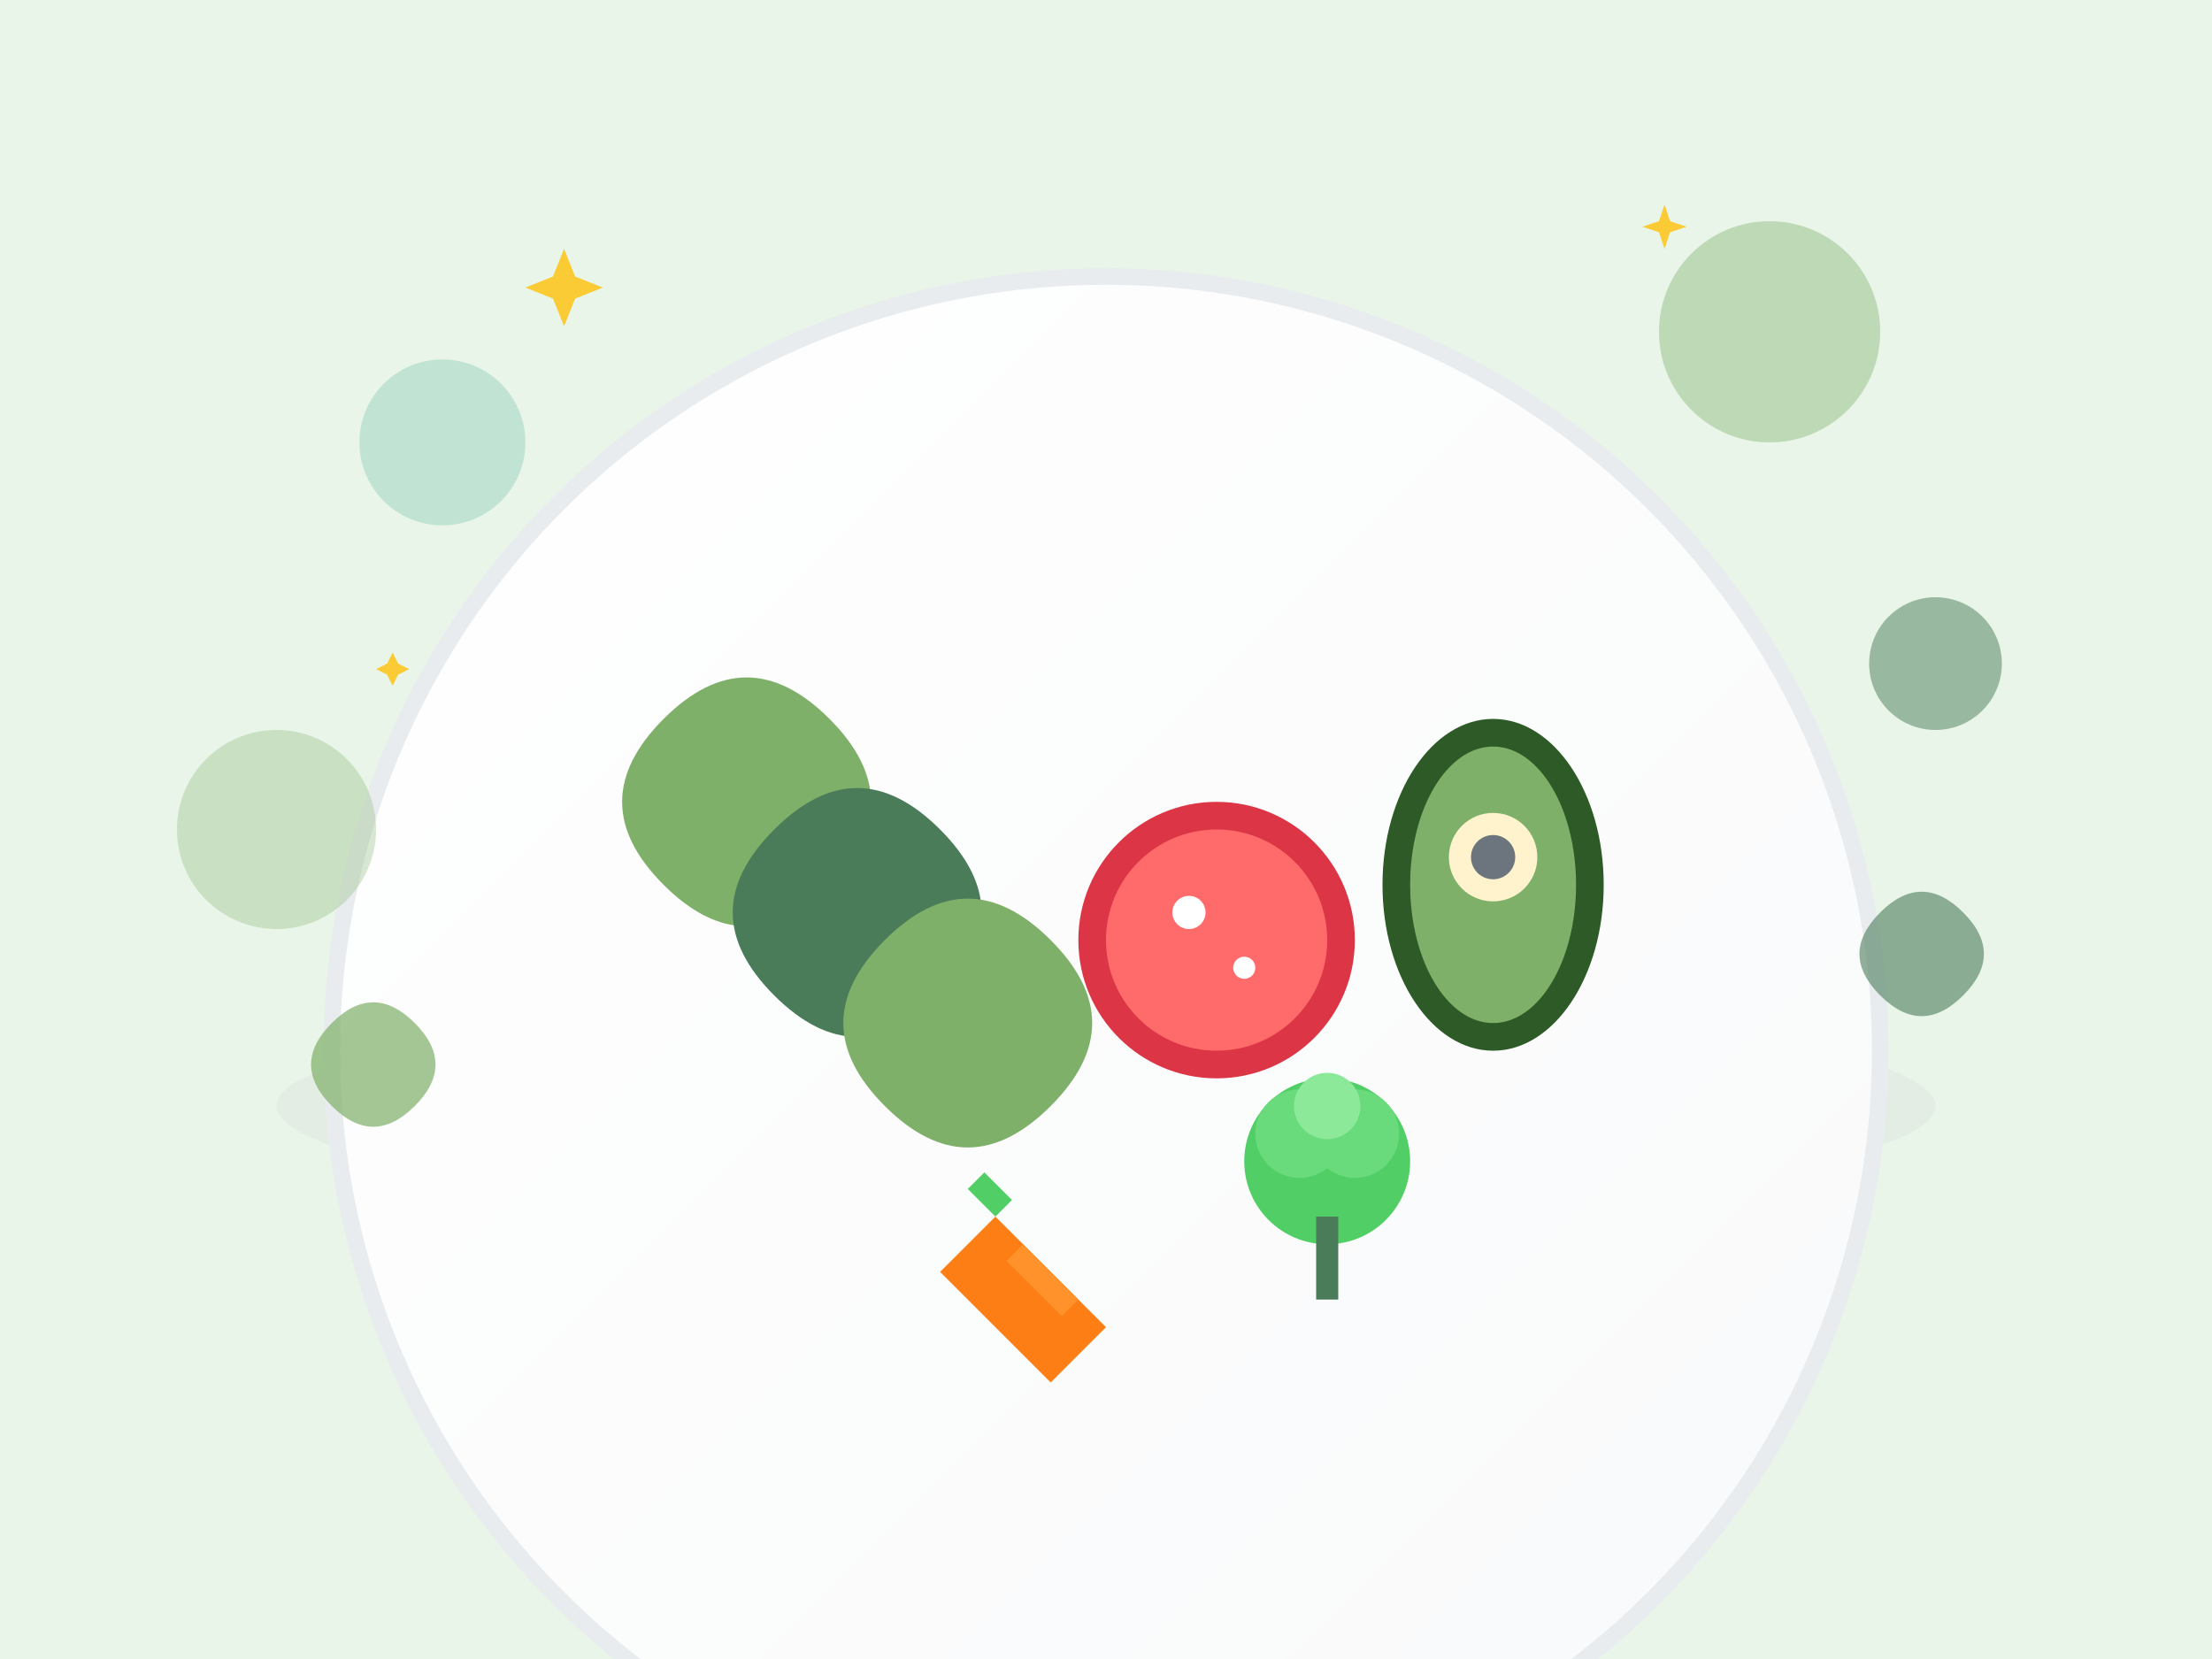
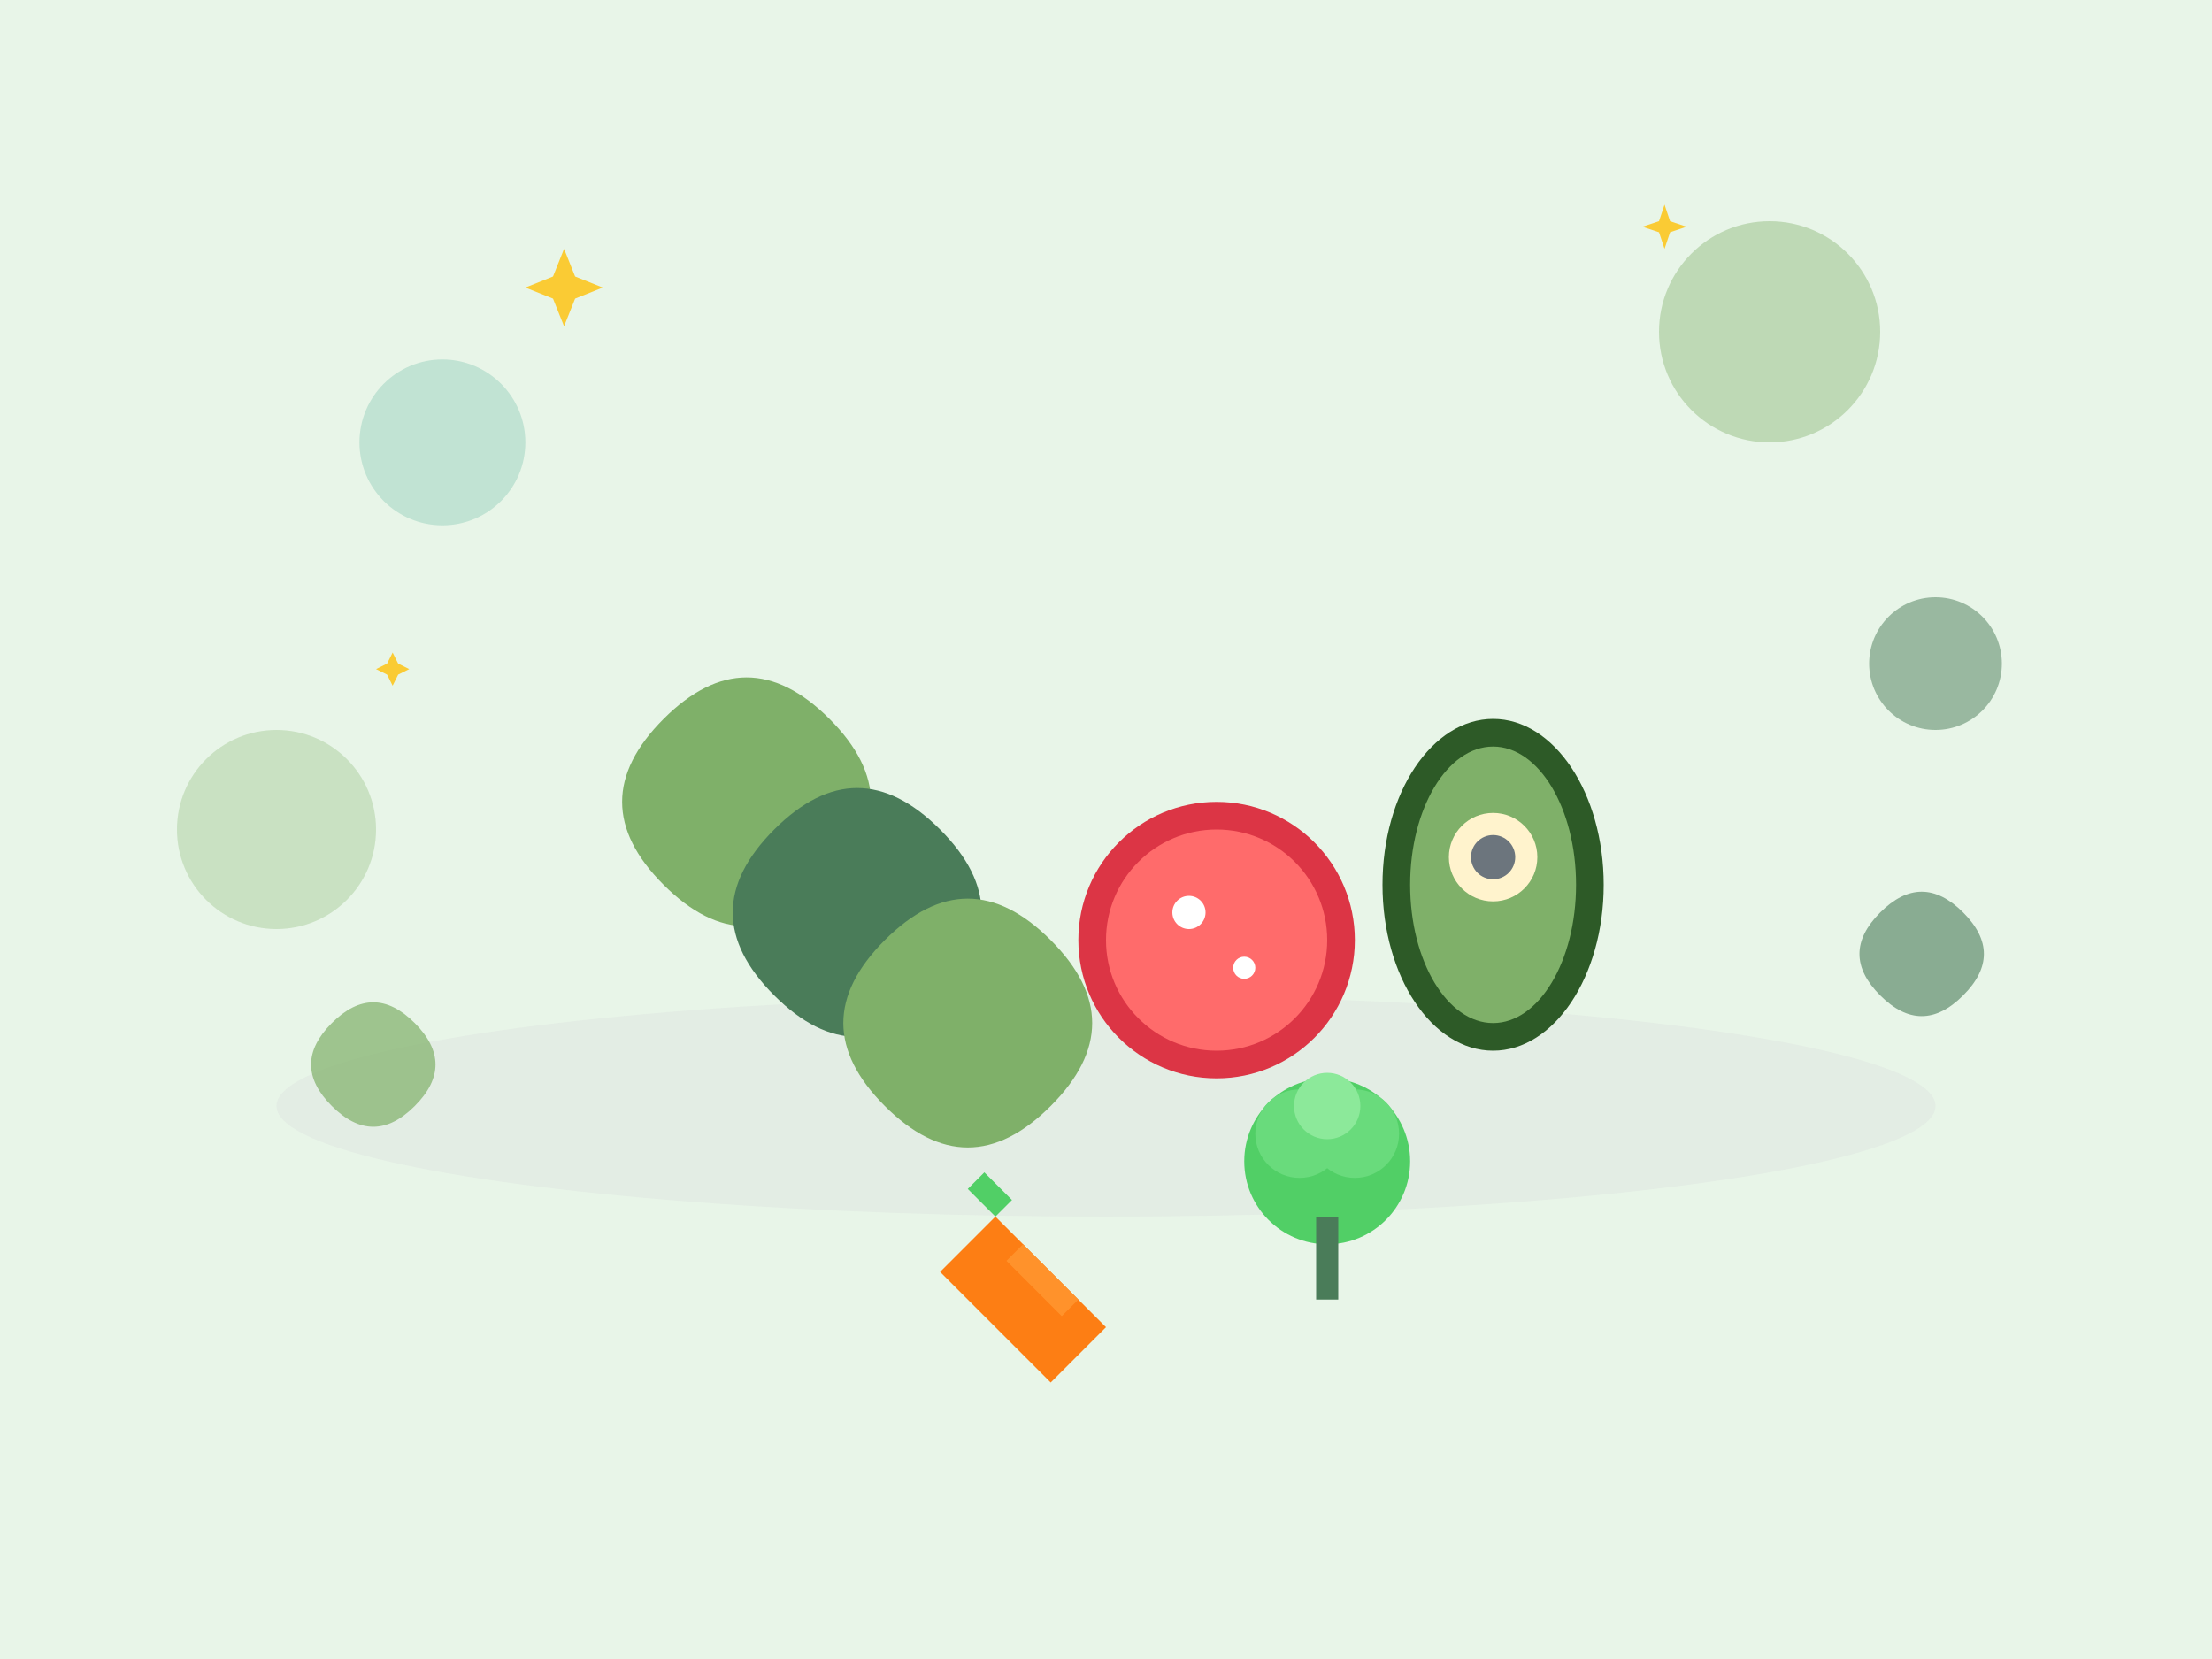
<svg xmlns="http://www.w3.org/2000/svg" viewBox="0 0 400 300" width="400" height="300">
  <defs>
    <linearGradient id="plateGradient" x1="0%" y1="0%" x2="100%" y2="100%">
      <stop offset="0%" style="stop-color:#ffffff;stop-opacity:1" />
      <stop offset="100%" style="stop-color:#f8f9fa;stop-opacity:1" />
    </linearGradient>
    <linearGradient id="foodGradient" x1="0%" y1="0%" x2="100%" y2="100%">
      <stop offset="0%" style="stop-color:#7fb069;stop-opacity:1" />
      <stop offset="100%" style="stop-color:#4a7c59;stop-opacity:1" />
    </linearGradient>
  </defs>
  <rect width="400" height="300" fill="#e8f5e8" />
  <ellipse cx="200" cy="200" rx="150" ry="20" fill="#d6d8db" opacity="0.3" />
-   <ellipse cx="200" cy="190" rx="140" ry="140" fill="url(#plateGradient)" stroke="#e9ecef" stroke-width="3" />
  <path d="M120 160 C110 150 110 140 120 130 C130 120 140 120 150 130 C160 140 160 150 150 160 C140 170 130 170 120 160 Z" fill="#7fb069" />
  <path d="M140 180 C130 170 130 160 140 150 C150 140 160 140 170 150 C180 160 180 170 170 180 C160 190 150 190 140 180 Z" fill="#4a7c59" />
  <path d="M160 200 C150 190 150 180 160 170 C170 160 180 160 190 170 C200 180 200 190 190 200 C180 210 170 210 160 200 Z" fill="#7fb069" />
  <circle cx="220" cy="170" r="25" fill="#dc3545" />
  <circle cx="220" cy="170" r="20" fill="#ff6b6b" />
  <circle cx="215" cy="165" r="3" fill="#ffffff" />
  <circle cx="225" cy="175" r="2" fill="#ffffff" />
  <ellipse cx="270" cy="160" rx="20" ry="30" fill="#2d5a27" />
  <ellipse cx="270" cy="160" rx="15" ry="25" fill="#7fb069" />
  <circle cx="270" cy="155" r="8" fill="#fff3cd" />
  <circle cx="270" cy="155" r="4" fill="#6c757d" />
  <path d="M180 220 L200 240 L190 250 L170 230 Z" fill="#fd7e14" />
  <path d="M185 225 L195 235 L192 238 L182 228 Z" fill="#ff922b" />
  <path d="M180 220 L175 215 L178 212 L183 217 Z" fill="#51cf66" />
  <circle cx="240" cy="210" r="15" fill="#51cf66" />
  <circle cx="235" cy="205" r="8" fill="#69db7c" />
  <circle cx="245" cy="205" r="8" fill="#69db7c" />
  <circle cx="240" cy="200" r="6" fill="#8ce99a" />
  <rect x="238" y="220" width="4" height="15" fill="#4a7c59" />
  <circle cx="80" cy="80" r="15" fill="#a7d7c4" opacity="0.6" />
  <circle cx="320" cy="60" r="20" fill="#7fb069" opacity="0.4" />
  <circle cx="350" cy="120" r="12" fill="#4a7c59" opacity="0.5" />
  <circle cx="50" cy="150" r="18" fill="#7fb069" opacity="0.3" />
  <path d="M60 200 C55 195 55 190 60 185 C65 180 70 180 75 185 C80 190 80 195 75 200 C70 205 65 205 60 200 Z" fill="#7fb069" opacity="0.7" />
  <path d="M340 180 C335 175 335 170 340 165 C345 160 350 160 355 165 C360 170 360 175 355 180 C350 185 345 185 340 180 Z" fill="#4a7c59" opacity="0.6" />
  <g fill="#ffc107" opacity="0.8">
    <path d="M100 50 L102 45 L104 50 L109 52 L104 54 L102 59 L100 54 L95 52 Z" />
    <path d="M300 40 L301 37 L302 40 L305 41 L302 42 L301 45 L300 42 L297 41 Z" />
    <path d="M70 120 L71 118 L72 120 L74 121 L72 122 L71 124 L70 122 L68 121 Z" />
  </g>
</svg>